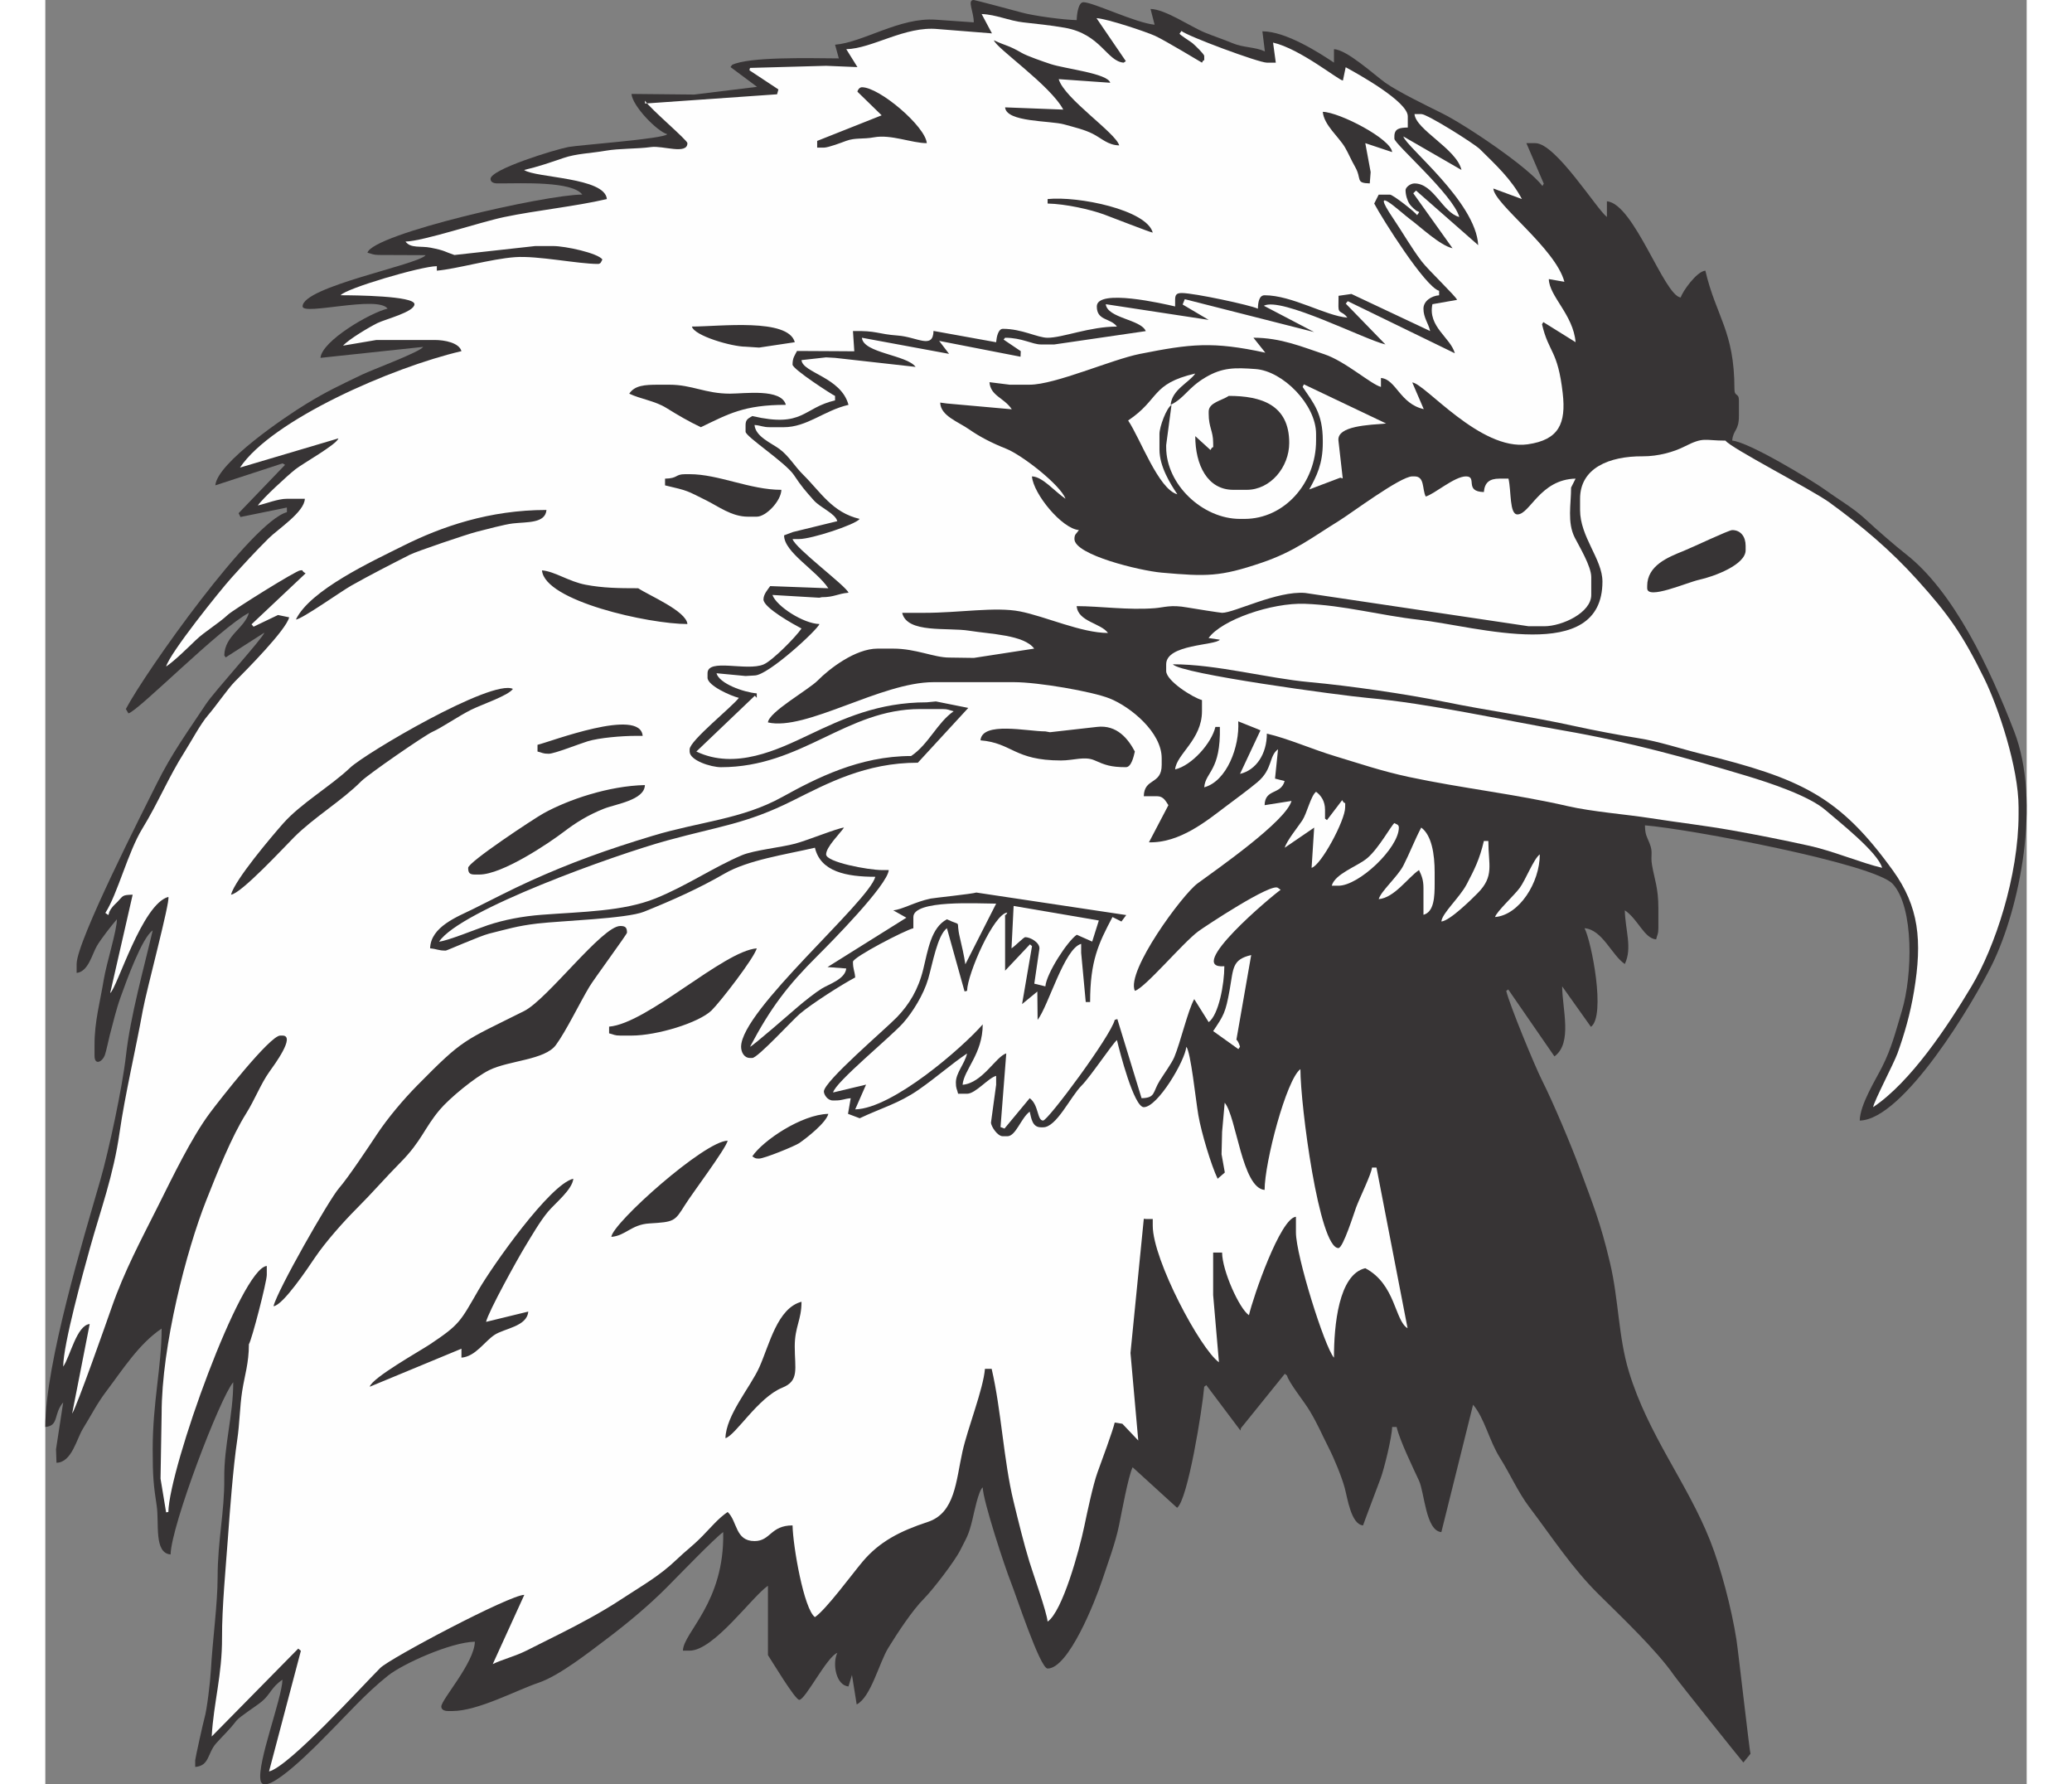
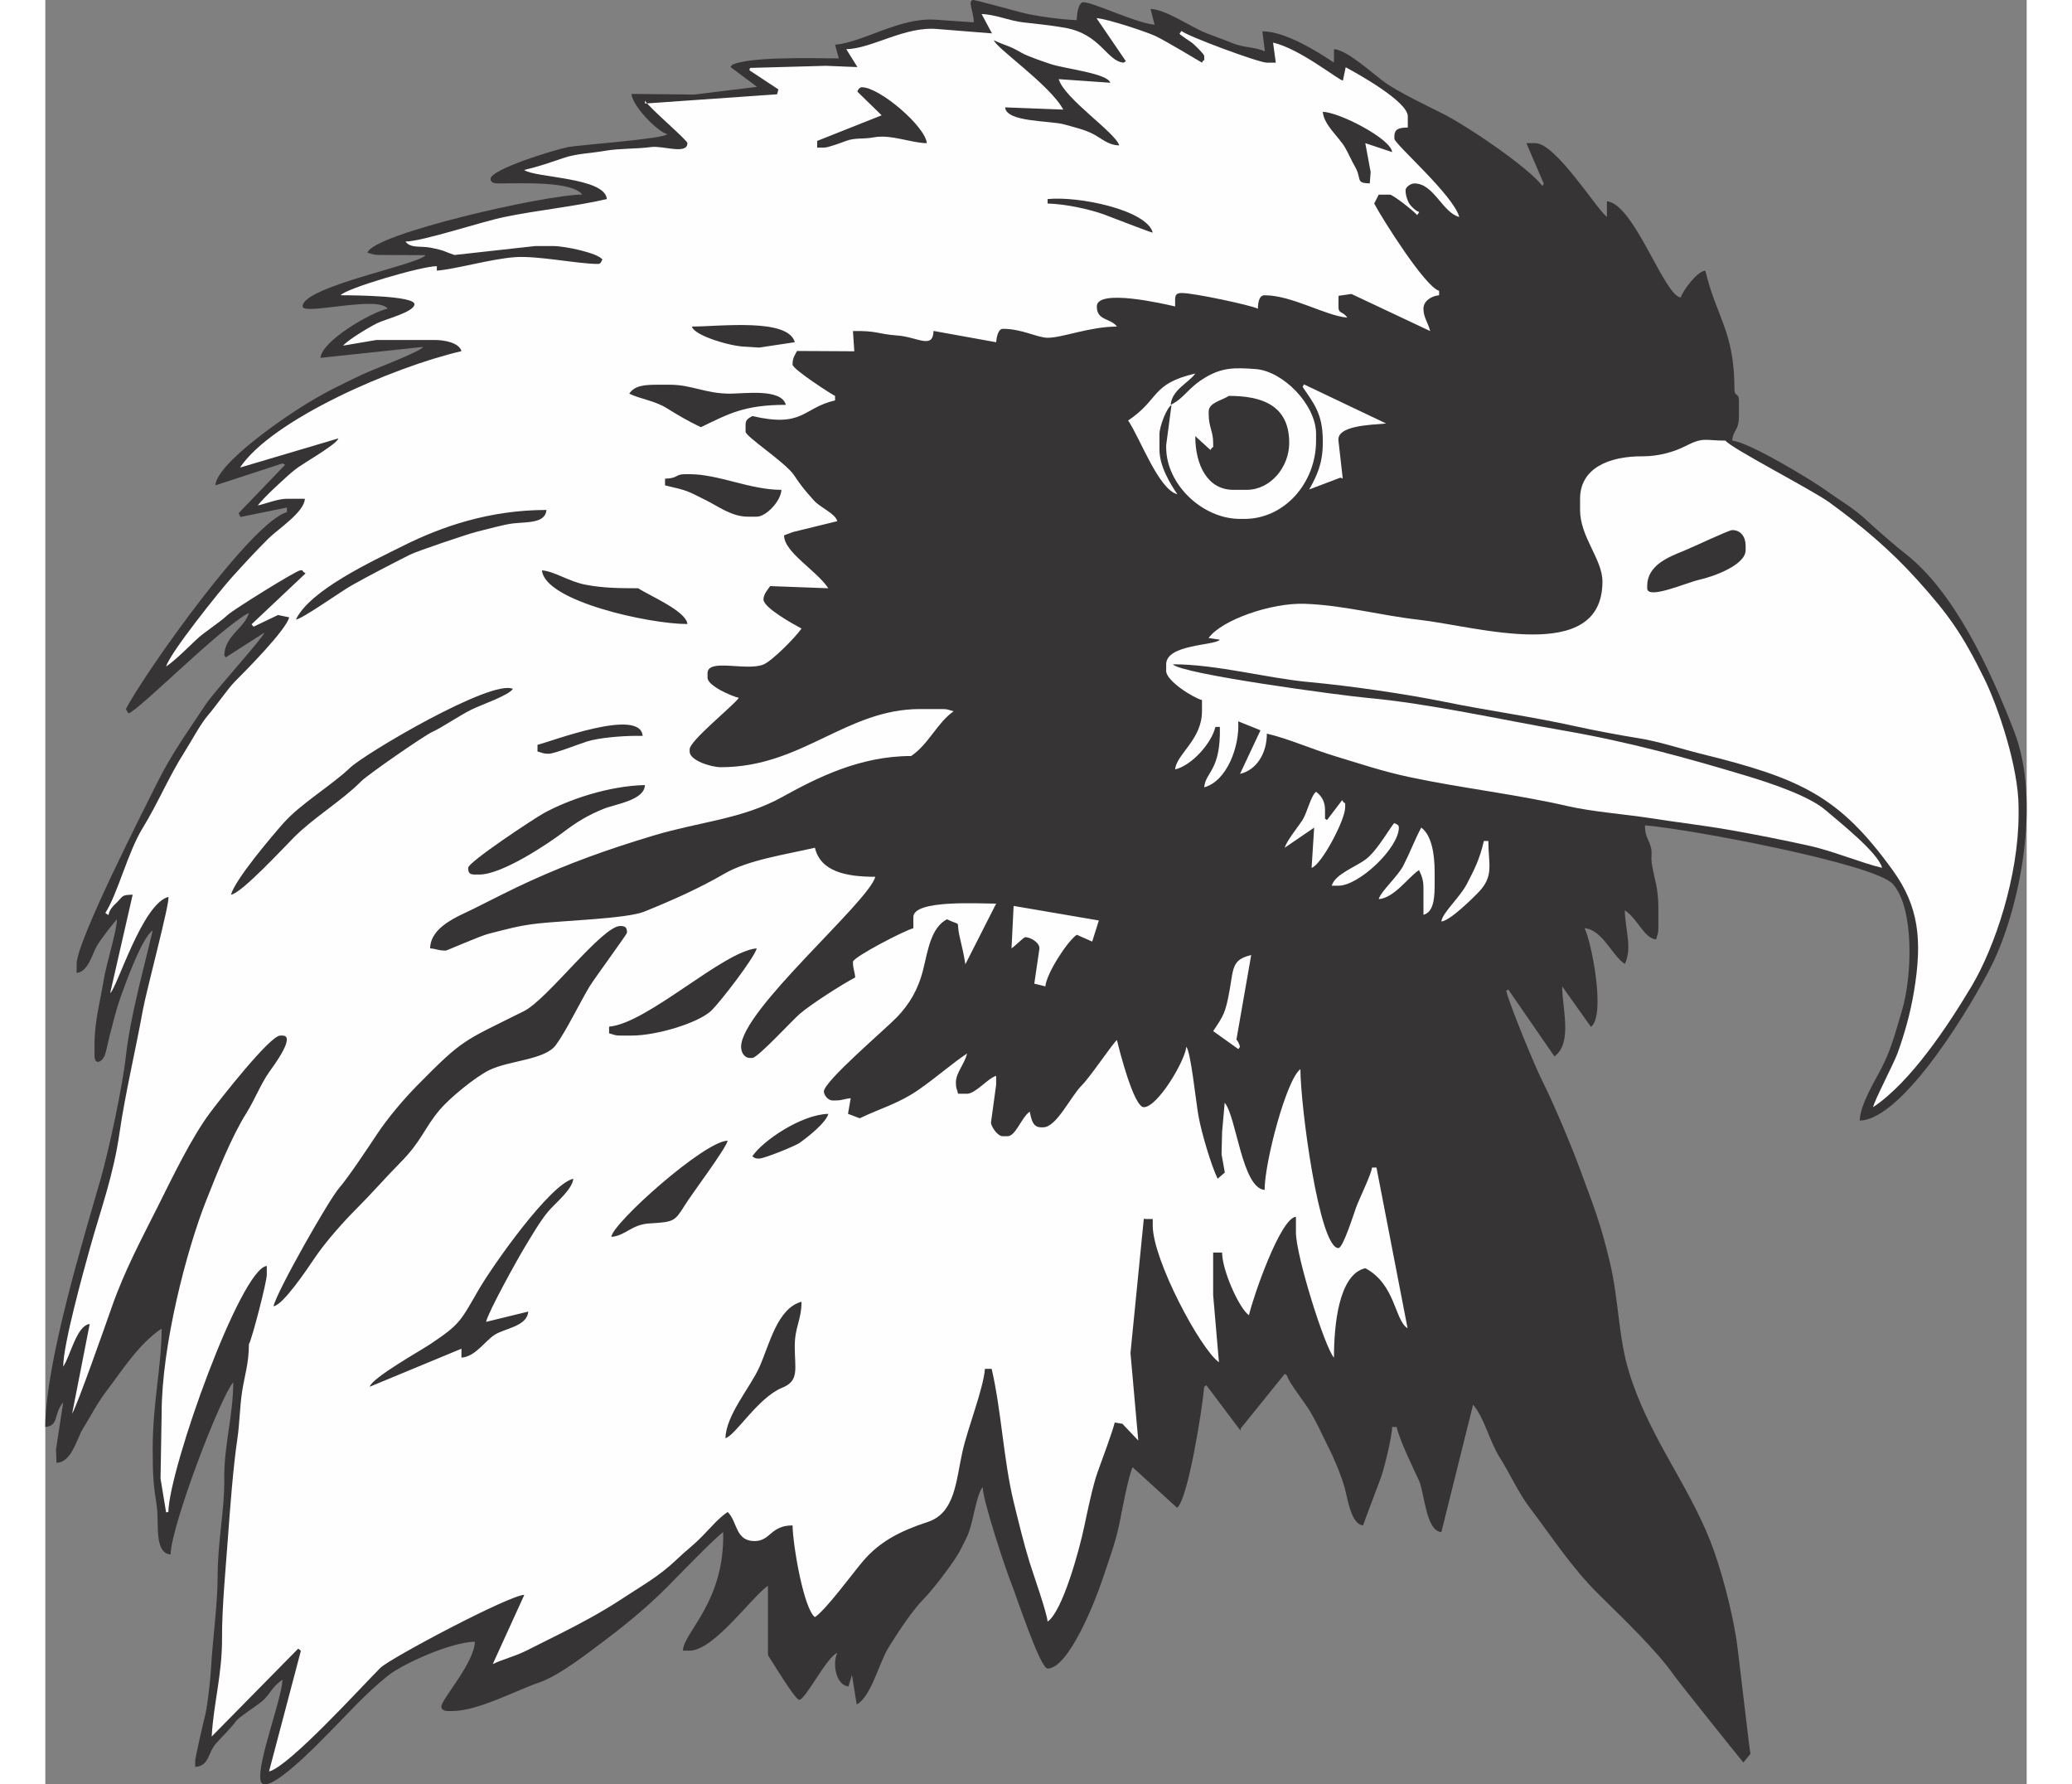
<svg xmlns="http://www.w3.org/2000/svg" xml:space="preserve" width="7.848in" height="6.757in" version="1.1" style="shape-rendering:geometricPrecision; text-rendering:geometricPrecision; image-rendering:optimizeQuality; fill-rule:evenodd; clip-rule:evenodd" viewBox="0 0 7847.73 7065.81">
  <rect x="0" y="0" width="7847.73" height="7065.81" fill="#808080" stroke="none" />
  <defs>
    <style type="text/css">
   
    .fil0 {fill:#373435}
    .fil1 {fill:#FEFEFE}
   
  </style>
  </defs>
  <g id="Layer_x0020_1">
    <g id="_2008548542928">
      <path class="fil0" d="M4377.45 35.43c59.44,1.32 158.32,70.43 216.19,93.9 39.87,16.17 69.81,25.47 108.87,41.75 43.59,18.17 88.81,14.39 127.92,32.47l-9.92 -79.55c93.15,0 225.08,84.86 283.56,124l0 -53.14c50.66,1.13 162.09,103.45 203.66,133 49.28,35.03 162.86,90.13 224.67,120.87 95.3,47.38 342.8,214.14 397.24,287.88l5.39 -9.4 -68.9 -160.35 35.44 0c81.14,0 243.97,263.28 283.56,292.27l0 -62c107.45,8.93 226.99,375.4 292.42,380.84 5.99,-22.43 62.85,-103.4 97.47,-106.29 42.58,182.67 115.2,238.76 115.2,469.41 0,30.77 17.72,13.52 17.72,44.28l0 62c0,59.55 -22.94,53.62 -26.58,97.42 66.22,5.51 315.63,156.86 370.55,196.48 57.59,41.55 112.16,71.86 163.29,120.21 33.93,32.08 115.59,102.86 152.21,131.29 191.82,148.89 334.42,454.34 430.72,703.16 108.03,279.13 21.51,701.45 -87.27,922.94 -74.17,151.02 -350.03,614.5 -524.4,618.38 1.43,-64.46 63.57,-162.4 88.67,-212.5 37.9,-75.65 52.88,-137 78.49,-222.68 41.76,-139.69 48.57,-408.4 -36.23,-501.66 -72.72,-79.98 -801.19,-217.25 -981.62,-232.26 0.86,38.59 7.18,43.3 18.06,70.51 15.45,38.65 2.89,45.27 10.08,87.35 9.61,56.24 25.03,89.63 25.03,169.83l0 79.71c0,23.92 -4.23,24.42 -8.86,44.28 -47.64,-3.96 -71.18,-79.74 -124.06,-115.14 1.75,78.71 30.48,149.07 0,212.56 -51.94,-34.76 -88.44,-135.8 -159.51,-141.71 27.26,51.48 85.34,346.67 25.32,390.54l-113.93 -160.26c0,88.49 42.27,224.14 -30.61,277.34l-182.99 -265.1 -7.93 5.47c12.82,55.01 114.22,300.17 141.69,354.36 43.39,85.6 116.66,259.73 148.72,347.34 51.65,141.13 81.55,210.07 120.62,375.42 34.62,146.54 32.81,292.35 74.63,430.24 76.44,252.05 231.06,440.19 322.05,670.06 41.57,105.02 84.42,266.42 104.12,391.92 6.83,43.54 52.69,448.03 55.54,451.82l-28.08 34.43c-2.81,-1.88 -258.43,-321.46 -274.88,-345.22 -68.7,-99.21 -208.98,-232.18 -298.9,-321.23 -106.45,-105.42 -183.14,-224.73 -274.61,-345.51 -43.41,-57.32 -76.58,-132.41 -115.69,-194.36 -42.94,-68.01 -60.56,-156.07 -106.55,-210.4l-125.63 504.47c-61.98,-5.15 -66.43,-155.65 -88.58,-203.74 -24.09,-52.27 -76.02,-158.38 -88.64,-212.53l-17.72 0c-0.94,42.17 -32.16,167.13 -45.31,202.7 -7.17,19.41 -69.66,184.3 -69.89,187 -47.42,-3.94 -61.43,-107.26 -72.71,-148.74 -11.94,-43.89 -41.34,-115.46 -63.18,-158.27 -30.85,-60.49 -41.26,-89.23 -75.18,-146.27 -21.95,-36.92 -82.54,-111.4 -90.21,-140.11l-8.61 -6.95 -173.79 215.33 -1.87 9.47 -135.2 -179.87 -8.39 6.3c-7.34,88.13 -64.87,447.9 -107.41,479.38l-176.15 -160.54c-17.38,36.22 -43.3,178.86 -53.74,229.7 -14.53,70.8 -43.58,147.53 -66.57,216.88 -28.04,84.55 -133.32,350.53 -216.42,350.53 -29.81,0 -125.62,-292.51 -145.44,-341.76 -22.47,-55.83 -110.33,-321.55 -111.53,-375.65 -16.76,12.27 -34.1,99.89 -40.77,127.53 -15.73,65.16 -23.25,70.72 -47.84,120.47 -21.64,43.78 -108.76,157.17 -144.07,192.56 -46.04,46.12 -105.43,136.67 -141.43,195.2 -36.32,59.06 -68.72,195.1 -125.09,223.84l-18.75 -116.96 -13.74 45.61c-49.87,-4.15 -64.53,-90.72 -44.31,-132.85 -41.21,14.91 -126.49,185.99 -150.64,185.99 -16.45,0 -109.43,-155.3 -124.06,-177.14l0 -274.56c-61.92,41.44 -214.01,256.85 -310.14,256.85l-26.59 0c1.62,-72.52 165.72,-190.27 159.51,-469.41 -30.76,20.58 -183.05,178.33 -223.74,219.21 -71.79,72.15 -156.8,142.92 -238.52,204.44 -67.3,50.66 -186.6,145.26 -269.83,173.15 -84.02,28.15 -239.6,111.74 -340.13,111.74l-17.72 0c-14.5,0 -26.58,-5.3 -26.58,-17.72 0,-27.79 131.05,-173.08 132.92,-256.85 -96.03,2.14 -285.18,87.55 -344.03,134.41 -90.02,71.67 -161.63,154.03 -243.01,235.37 -19.02,19 -246.33,257.48 -261.86,179.56 -13.94,-69.95 85.2,-325.09 86.84,-398.78 -43.93,29.4 -47.35,57.51 -81.96,86.36 -22.8,19 -88.12,59.89 -100.8,76.38 -30.04,39.09 -49.06,54.56 -79.55,88.78 -35.63,39.98 -26.05,89.14 -83.28,93.9l0 -26.57c0,-6.71 32.16,-151.87 36.73,-166.99 9.78,-32.38 23,-145.18 25.3,-187.28 6.69,-122.52 26.64,-261.06 26.8,-371.77 0.22,-145.81 27.61,-257.77 26.31,-389.97 -1.31,-132.61 35.51,-247.92 35.51,-380.79 -51.45,59.17 -245.55,566.75 -248.12,681.98 -66.98,-5.57 -44.5,-124.08 -55.04,-192.98 -12.41,-81.12 -15.85,-114.74 -15.85,-223.29 0,-187.81 35.44,-327.94 35.44,-478.27 -89.64,60 -154.06,162.27 -220,249.52 -37.01,48.97 -59.03,94.29 -91.92,147.27 -25.13,40.48 -43.88,133.27 -104.56,134.62l-1.87 -53.45 28.45 -185.68c-39.36,45.25 -15.56,92.82 -70.89,97.42 0,-251.87 152.83,-751.26 218,-977.77 34.02,-118.23 87.6,-368.89 101.36,-492.09 17.66,-158.01 71.46,-348.26 105.98,-496.34 -42.14,28.21 -103.76,199.08 -126.72,263.03 -19.14,53.31 -28.04,95.78 -43.26,151.61 -3.96,14.5 -13.29,61.23 -19.33,78.33 -9.72,27.5 -41.08,43.46 -41.08,3.01l0 -44.28c0,-92.12 22.41,-170.16 36.4,-255.89 10.82,-66.28 52.21,-194.75 52.21,-240.1 -20.96,24.11 -64.03,79.26 -79.64,106.39 -19.16,33.32 -33.67,101.12 -79.86,106.17l0 -35.43c0,-90.24 267.29,-613.11 316.04,-711.5 61.52,-124.16 124.5,-209.06 196.17,-317.62 33.17,-50.24 227.21,-263.25 231.34,-282.91l-153.37 98.14 -5.34 -8.34c1.75,-78.28 81.28,-107.63 97.48,-168.28 -117.46,62.11 -437.92,389.1 -477.18,398.11l-10.19 -17.27c79.58,-150.32 499.48,-742.42 638.01,-779.39l-0.15 -18.42 -183.85 37.53 -7.35 -15.12 183.96 -191.46 -9.78 -5.79 -266.4 86.98c7.48,-89.72 279.79,-273.69 359.84,-322.32 84.7,-51.45 127.78,-71 220.78,-115.89 41.94,-20.24 228.28,-88.84 242.68,-110.05l-406.81 43.43c5.61,-67.35 196.89,-178.79 265.84,-194.85 -39.45,-53.82 -336.72,28.39 -336.72,-8.86 0,-78.27 459.03,-165.05 487.35,-202.93l-186.07 -0.77c-24,-0.56 -24.29,-4.2 -44.31,-8.86 19.85,-74.29 705.36,-230.28 850.68,-230.28 -39.28,-53.58 -242.5,-44.28 -319,-44.28l-17.72 0c-14.51,0 -26.58,-5.31 -26.58,-17.72 0,-37.85 252.95,-115.57 307.86,-126.27 41.39,-8.07 378.42,-32.1 392.17,-50.86 -40.05,-10.69 -137.76,-111.21 -141.78,-159.42l248.44 2.49 248.92 -30.57 -105.12 -78.32 6.52 -8.74c67.39,-32.32 299.3,-26.57 422.55,-25.55l-14.94 -54.16c112.07,-9.32 255.81,-109.33 398.89,-99l150.51 10.44c0,-43.14 -27.56,-88.57 0,-88.57 3.55,0 159.48,41.21 189.6,49.63 47.69,13.32 164.78,28.9 218.02,30.08 0.53,-23.58 6.59,-70.86 26.58,-70.86 38.47,0 207.22,82.22 282.04,89.04l-16.2 -62.47z" />
-       <path class="fil1" d="M3712.86 4047.55c15.75,-15.75 -15.75,15.75 0,0zm248.11 -1151.38l18.12 3.29 185.68 -21c80.55,-9.84 124.93,48.85 150.64,97.42 -4.6,19.75 -13.88,62 -35.44,62 -59.8,0 -82.97,-8.74 -123.73,-26.92 -39.51,-17.63 -82.4,0.35 -133.25,0.35 -186.1,0 -192.66,-69.21 -319,-79.71 6.33,-76.06 185.4,-35.43 256.97,-35.43zm1648.19 -2223.05l-230.39 -132.85c11.09,41.51 287.42,258.69 296.55,430.5l-246.12 -216.06 -11.02 10.64 155.53 217.76c-51.23,-11.93 -127.83,-85.59 -168.36,-115.14 -35.97,-26.22 -166.9,-151.45 -67.21,-3.68 39.29,58.23 72.25,116.69 113.02,170.46 26.16,34.5 136.95,139.61 140.39,152.64l-97.59 17.14c-18.93,89.31 71.86,132.13 88.84,194.37l-424.07 -206.31 -7.97 9.64 157.12 161.72c-82.48,-19.21 -412.92,-189.74 -481.58,-153.24l199.24 104.18 -512.38 -130.19 -8.52 21.07 103.19 60.89 -407.6 -62.14c6.11,55.78 139.54,60 158.39,106.59l-362.2 52.83 -53.17 0c-33.9,0 -74.79,-26.57 -141.78,-26.57l-5.87 7.34 67.9 45.79 -0.93 22.04 -322.37 -62.77 39.38 51.41 -345.23 -63.82c5.09,61.13 177.87,67.67 212.63,115.44l-318.97 -35.73 -35.69 -2.01 -97.22 10.86c4.22,50.76 156.68,67.04 186.08,177.14 -97.24,22.65 -163.74,88.57 -256.97,88.57l-53.17 0c-30.55,0 -34.31,-6.55 -62.03,-8.86 3.88,46.66 66.82,71.38 99.31,95.58 37.26,27.76 59.65,68.23 93.4,101.5 69.05,68.05 114.92,149.56 223.76,174.91 -16.77,22.89 -191.12,79.71 -239.25,79.71l-26.58 0c9.58,35.85 215.04,188.29 221.53,212.56 -42.96,3.57 -55.54,17.72 -106.33,17.72l-9.01 2.1 -185.94 -10.96c16.43,45.36 123.35,113.74 186.08,115.14 -5.61,20.99 -202.69,203.7 -256.97,203.7l-35.66 2.04 -114.98 -10.9c10.98,41.1 107.6,75.39 159.5,79.71l0 17.71 -7.67 -8.39 -231.58 220.95c153.92,73.82 321.44,-6.87 447.29,-66.62 133.61,-63.44 273.1,-128.23 465.42,-128.23l36.04 -3.51 128.24 25.67 -199.74 216.97c-206.58,0 -357.4,81.23 -496.23,150.57 -184.35,92.06 -288.77,100.35 -497.85,157.79 -204.59,56.22 -818.38,275.04 -902.22,400.18 33.26,-2.77 147.8,-49.84 192.16,-64.78 64.45,-21.72 138.76,-35.86 215.31,-41.64 161.12,-12.17 321.76,-13.32 449.36,-64.56 121.72,-48.86 230,-123.5 342.66,-171.21 47.26,-20.01 156.81,-31.15 211.09,-45.86 51.55,-13.96 167.39,-61.49 193.3,-63.64 -15.56,23.22 -70.89,76.64 -70.89,106.28 0,30.8 167.49,62 221.53,62l26.58 0c-5.01,60.21 -231.33,288.86 -281.42,338.69 -119.97,119.35 -185.88,205.93 -267.97,360.99 11,-2.94 163.6,-136.01 188.25,-157.26 25.48,-21.98 69.22,-56.73 95.43,-72.9 30.03,-18.52 92.71,-37.4 97.35,-79.83l-74.22 -5.55 312.32 -195.46 -52.01 -29.27c35.9,-2.98 86.48,-33.89 148.42,-46.51 14.03,-2.86 162.08,-18.06 180.69,-23.87l593.75 89.16 -19.08 25.61 -35.38 -17.82c-55.69,105.19 -88.61,174.03 -88.61,336.56l-17.32 -0.05 -18.12 -194.8 0 -35.43c-66.88,17.85 -129.15,244.73 -172.51,301.04l-1.11 -112.21 -60.43 49.68 39.38 -229.6 -8.19 -7.06 -98.43 104.43 0 -203.71c0,-33.86 -2.72,-3.22 8.86,-26.57 -53.81,4.47 -158,242.45 -159.5,309.98l-9.87 2.46 -69.88 -250.44c-37.83,27.7 -57.16,142.33 -74.16,200.43 -18.34,62.67 -61.64,132.54 -99.52,175.1 -49.85,56.01 -268.35,233.96 -277.22,274.97l130.63 -31.15 -43.05 98.05c148.41,-3.31 425.88,-245.48 505.09,-336.56 0,117.29 -74.77,179.28 -79.75,239.14 78.55,-6.53 131.7,-111.85 173.01,-124.32l-22.72 291.88 15.7 5.8 99.84 -120.23c36.43,26.68 28.86,88.57 53.17,88.57 19.43,0 269.04,-336.28 283.56,-398.55l10.36 -3.42 95.97 313.4c56.32,-1.25 43.29,-23.47 72.12,-69.62 16.06,-25.7 47.73,-69.41 57.54,-93.05 25.09,-60.5 53.73,-184.49 78.92,-229.69l57.25 91.23c39.63,-29.02 62.03,-150.76 62.03,-221.42 -160.02,13.31 188.73,-279.18 223.01,-302.6l-10.34 -7.38c-23.68,-23.68 -291.8,154.12 -315.61,171.66 -61.34,45.21 -211.71,225.13 -251.51,235.74 -35.81,-77.4 188.51,-381.48 248.11,-425.13 76.66,-56.15 350.47,-246.39 372.33,-326.84l-106.49 16.85c1.48,-66.31 64.42,-40.02 79.29,-95.61l-38.03 -9.65 11.9 -116.16c-37.43,27.41 -19.68,78.25 -81.99,130.61 -33.07,27.79 -88.98,68.84 -125.33,96.16 -72.79,54.72 -181.26,145.22 -303.9,141.62l77.02 -146.97c-10.12,-15.1 -19.28,-35.43 -44.31,-35.43l-53.17 0c1.65,-73.84 70.9,-43.92 70.9,-124l0 -26.57c0,-102.52 -122.74,-203.24 -206.3,-236.65 -69.18,-27.66 -282.88,-64.48 -378.54,-64.48l-319 0c-208.38,0 -505.4,194.43 -655.73,159.42 3.43,-41.24 161.32,-129.68 197.18,-166.05 46.28,-46.93 149.43,-126.22 237.02,-126.22l62.03 0c89.88,0 161.69,35.43 221.54,35.43l97.7 1.39 239.03 -36.82c-40.05,-54.64 -172.99,-57.28 -256.97,-70.85 -86.04,-13.91 -246.54,11.91 -265.84,-70.85l88.62 0c138.38,0 280.91,-24.66 377.82,-5.65 101.54,19.92 243.14,85.36 348.79,85.36 -28.98,-39.53 -118.91,-44.56 -124.06,-106.28 90.92,0 202.93,16.63 310.07,8.11 37.24,-2.96 62.42,-14.62 127.67,-2.79 25.89,4.7 132.97,21.25 138.24,21.25 48.04,0 217.85,-87.96 329.09,-78.71l884.9 131.84 62.03 0c70.17,0 186.08,-53.37 186.08,-124l0 -70.85c0,-42.93 -48.04,-122.04 -65.3,-156.15 -30.63,-60.51 -14.45,-131.77 -14.55,-198.19l17.83 -35.36c-141.24,3.15 -180.6,141.71 -230.39,141.71 -31.99,0 -23.82,-91.85 -35.44,-141.71l-35.44 0c-39.83,0 -58.89,15.48 -62.03,53.14 -79.76,-1.77 -23.87,-62 -70.89,-62 -45.68,0 -125.48,70.63 -159.5,79.71 -14.64,-30.49 -3.49,-79.71 -44.31,-79.71l-8.86 0c-47.1,0 -244.26,147.86 -292.28,177.28 -102.67,62.91 -172.81,120.02 -304.82,164.75 -164.17,55.62 -216.75,54.83 -395.63,39.08 -85.77,-7.55 -345.32,-70.32 -345.32,-133.11 0,-19.86 7.01,-19.44 17.72,-35.43 -67.6,-5.62 -180.3,-143.09 -186.08,-212.56 42.32,0.94 89.37,59.42 132.92,88.57 -19.54,-53.96 -171.52,-173.02 -235.69,-198.42 -54.13,-21.41 -103.36,-46.48 -145.47,-76.02 -43.52,-30.53 -113.89,-53.74 -115.07,-106.4l26.18 3.57 257.38 23c-31.21,-46.58 -84.13,-52.49 -88.45,-107.34l79.59 9.92 79.75 0c100.82,0 324.59,-99.69 436.33,-121.87 201.24,-39.95 287.78,-50.17 496.96,-4.87l-47.17 -59.26c109.25,0 194.14,36.79 280.29,65.26 83.05,27.45 184.6,118.85 224.8,129.59l0 -35.43c60.04,4.99 74.92,102.23 169.55,123.38l-45.49 -105.67c50.24,4.18 269.39,271.83 457.13,245.01 123.83,-17.69 152.47,-82.38 138.8,-202.28 -19.72,-173 -55.31,-158.57 -81.98,-273.01l5.21 -8.73 127.71 79.59c-9.05,-108.75 -104.86,-182.06 -105.98,-249.89l61.67 10.76c-35.71,-133.69 -279.04,-308.85 -281.37,-369.39l113.01 41.69c-41.9,-79.14 -103.54,-135.23 -166.01,-197.2 -21.72,-21.55 -208.35,-139.36 -232.74,-139.36l-26.58 0c5.23,62.79 166.48,137.31 186.08,221.42z" />
      <path class="fil1" d="M5059.76 1744.78l0 8.86c0,83.61 -24.4,131.65 -53.74,184.47l123.18 -46.59 9.58 2.91 -16.99 -149.66c-6.61,-58.95 121.89,-62 188.86,-67.81l-325.74 -155.02 -4.89 10.27c42.5,63.44 79.75,104.55 79.75,212.56z" />
      <path class="fil1" d="M4687.59 1567.65c128.2,0 239.25,35.23 239.25,185.99 0,95.8 -74.05,185.99 -168.36,185.99l-53.17 0c-102.58,0 -150.64,-98.72 -150.64,-212.56l60.29 54.93c13.32,-25.14 10.6,5.5 10.6,-28.36 0,-47.48 -17.72,-61.03 -17.72,-115.14l0 -8.86c0,-35.5 51.99,-43.42 79.75,-62zm-230.39 35.43c5.03,-60.4 73.64,-88.42 97.47,-124 -176.29,41.05 -139.95,101.73 -265.84,185.99 48.69,72.68 120.05,272.28 194.95,292.27 -27.68,-41.31 -70.89,-109.62 -70.89,-177.13l0 -62c0,-28.01 27.63,-102.94 47.67,-114.64l-21.08 158.92 0 8.86c0,147.26 144.07,283.42 292.42,283.42l17.72 0c158.02,0 283.56,-141.82 283.56,-309.99l0 -26.57c0,-115.8 -131.19,-248.81 -239.34,-256.83 -83.69,-6.21 -131.68,-6.28 -197.8,32.47 -71.04,41.63 -83.74,82.8 -138.84,109.22z" />
      <path class="fil1" d="M6344.64 2320.47c0,-81.11 81.93,-113.93 144.47,-139.02 35,-14.05 178.51,-82.4 192.26,-82.4 33.88,0 53.17,26.22 53.17,62l0 17.72c0,57.54 -123.89,103.72 -184.17,117.06 -49.45,10.93 -205.72,80.69 -205.72,33.51l0 -8.86zm-265.84 -345.41l0 44.28c0,107.26 88.61,194.96 88.61,283.42 0,331.56 -498.51,176.99 -727.36,151.31 -153.19,-17.19 -296.25,-57.59 -451.45,-63.15 -132.6,-4.76 -329.92,63.91 -381.22,135.63l44.76 6.48c-17.23,23.5 -212.67,17.21 -212.67,97.42l0 26.57c0,38.85 105.65,105.5 141.78,115.13l0 44.29c0,112.76 -101.33,170.09 -106.33,230.28 65.95,-15.36 144.5,-103.94 159.5,-168.28l17.72 0c3.89,174.45 -56.87,177.19 -62.03,239.13 88.93,-23.73 140.92,-160.68 134.66,-261.2l77.91 31.17 10.16 4.62 -80.95 172.27c64.14,-14.93 106.33,-79.22 106.33,-159.42 85.94,20.01 177.26,61.43 273.08,90.18 91.56,27.47 179.99,58.05 290.47,81.67 204.6,43.74 424,68.1 628.86,115.43 94.28,21.78 232.66,32.7 324.96,47.18 114.61,17.98 211.77,28.58 323.76,48.38 96.31,17.03 209.64,39.52 310.26,61.88 91.15,20.26 204.4,67.81 285.45,86.68 -16.38,-61.29 -172.28,-183.65 -223.69,-228.12 -65.4,-56.58 -217.91,-107.49 -315.17,-136.69 -229.75,-68.98 -460.03,-133.31 -724.64,-179.12 -240.02,-41.56 -530.55,-106.85 -774.86,-128.92 -105.33,-9.52 -742.92,-95.28 -770.65,-133.12 172.9,0 374.96,55.49 540.8,70.59 159.63,14.53 384.56,47.38 533.62,77.77 178.37,36.37 342.67,57.89 515.28,96.1 74.58,16.51 187.09,37.63 253.24,48.03 82.69,12.99 167.92,41.98 248.32,61.79 398.64,98.21 548.6,168.81 760.44,462.18 103.22,142.94 117.19,277.1 83.6,478.86 -14.87,89.31 -37.88,168.92 -65.18,244.84 -14.21,39.51 -94.86,193.27 -96.54,213.49 148.62,-99.47 294.73,-319.75 389.64,-478.53 92.44,-154.66 186.34,-435.93 186.34,-681.71l0 -26.57c0,-158.7 -80.68,-398.08 -136.04,-510.58 -86.5,-175.79 -141.61,-253.61 -265.07,-390.46 -106.64,-118.21 -217.92,-212.04 -348.56,-307.02 -67.91,-49.37 -392.01,-215.89 -411.15,-244.45 -85.85,0 -84.87,-15.97 -162.59,23.49 -42.06,21.36 -104.26,38.99 -165.18,38.61 -133.47,-0.86 -248.21,46.67 -248.21,168.19z" />
      <path class="fil1" d="M4909.12 3356.72l116.52 -79.61 -10.19 159.32c37.71,-10.06 132.92,-188.42 132.92,-239.13 0,-33.86 2.72,-3.23 -11.88,-28.87l-60.19 79 -7.68 -5.84 0 -35.43c0,-33.56 -15.76,-56.44 -35.44,-70.85 -20.85,15.27 -35.9,85.16 -54.75,113.55 -17,25.62 -62.22,81.34 -69.31,107.87z" />
      <path class="fil1" d="M5095.21 3507.28l26.58 0c81.28,0 239.26,-149.43 239.26,-230.28 0,-12.95 -10.93,-12.99 -17.72,-17.71 -12.59,9.21 -61.84,100.76 -108.47,139.58 -38.21,31.8 -126.99,61.03 -139.65,108.41z" />
      <path class="fil1" d="M5529.41 3648.99c33.56,-2.8 118.92,-87.24 144.17,-112.75 66.46,-67.18 41.92,-111.63 41.92,-206.09l-17.72 0c-16.91,72.57 -36.85,111.8 -67.99,171.18 -27.66,52.77 -97.64,114.82 -100.37,147.67z" />
-       <path class="fil1" d="M5742.08 3631.28c95.96,-7.98 177.22,-136.39 177.22,-247.99 -23.14,15.49 -56.77,102.07 -79.69,132.92 -21.9,29.48 -91.89,93.93 -97.53,115.07z" />
      <path class="fil1" d="M5281.3 3560.42c62.14,-5.17 116.2,-86.16 159.5,-115.14 10.28,21.42 17.72,38.75 17.72,70.86l0 106.28c42.32,-11.3 44.31,-72.09 44.31,-124l0 -44.28c0,-72.11 -11.84,-146.87 -53.17,-177.14 -25.16,47.51 -45.96,102.06 -70.86,150.6 -22.21,43.3 -89.16,101.58 -97.5,132.81z" />
      <path class="fil1" d="M3826.89 3755.22c13.67,-8.32 48.14,-44.23 54.33,-44.23 19.98,0 57,20.67 56.28,44.79l-20.38 139.4 43.85 10.67c4.28,-51.45 87.41,-179.18 124.38,-204.38l61.06 27.02 26.35 -83.48 -337.52 -57.63 -8.35 167.86z" />
      <path class="fil1" d="M4625.56 4082.97l99.86 71.39 6.48 -9.4c-2.18,-8.22 -8.98,-25.86 -14.38,-27.48l58.69 -335.64c-76.09,17.72 -70.06,51.94 -85.06,136.39 -16.5,92.85 -24.04,102.72 -65.58,164.73z" />
      <path class="fil1" d="M2693.82 5694.9c2.04,-91.37 98.98,-201.83 134.6,-281.73 40.01,-89.77 70.91,-232.97 166.68,-258.52 0,73.79 -26.77,98.06 -26.8,176.91 -0.03,88.51 19.1,135.87 -49.2,163.39 -96.12,38.74 -185.49,189.34 -225.28,199.95zm-1408.94 -203.7c9.47,-35.43 198.5,-141.12 239.23,-168.31 118.05,-78.8 119.12,-89.14 192.08,-215.43 54.46,-94.29 282.33,-418.34 375.07,-439.94 -3.57,42.88 -72.41,97.45 -99.97,130.36 -31.65,37.8 -64.19,94.26 -91.38,138.94 -28.59,46.97 -144.45,255.58 -154.23,297.54l167.15 -40.74c-4.69,59.26 -94.24,66.34 -133.43,92.16 -40.45,26.65 -75.23,85.64 -131.19,90.29l0 -35.43 -363.31 150.57zm957.01 -593.4c4.53,-54.38 370.28,-380.84 460.79,-380.84 -7.52,32.27 -138.92,206.39 -169.72,255.49 -40.41,64.4 -41.8,66.16 -140.49,72.15 -71.69,4.35 -93.57,48.46 -150.57,53.21zm558.26 -318.84c41.88,-62.51 195.07,-165.92 301.28,-168.28 -9.58,35.89 -84.74,94.58 -114.87,115.47 -17.56,12.18 -139.15,61.67 -159.83,61.67 -17.11,0 -15.78,-2.79 -26.58,-8.86zm-567.12 -513.69c152.07,-12.65 451.85,-298.93 584.84,-309.99 -10.35,38.74 -145.78,213.65 -179.21,246 -50.26,48.63 -215.24,99.41 -317.02,99.41l-44.31 0c-23.93,0 -24.43,-4.23 -44.31,-8.86l0 -26.57zm-1329.18 1107.09c14.43,-61.91 220.1,-422.38 259.2,-467.18 36.33,-41.63 116.65,-162.54 150.15,-213.05 43.67,-65.85 105.04,-138.35 160.12,-194.24 185.54,-188.3 181.1,-173.1 423.21,-294.4 92.39,-46.29 309.08,-336.78 380.81,-336.78 20.42,0 26.58,6.16 26.58,26.57 0,6.13 -130.91,183.79 -149.05,214.15 -38.72,64.75 -91.91,175.22 -132.6,230.59 -43.89,59.73 -185.78,60.91 -263.85,99.41 -56.85,28.04 -158.15,111.69 -196.71,157.65 -61.6,73.42 -71.4,123.56 -155.12,208.09 -59.67,60.25 -111.04,120.08 -172.67,181.68 -53.18,53.15 -124.35,133.16 -166.9,196.31 -24.83,36.84 -125.48,188.05 -163.16,191.19zm770.93 -1735.93c0,-22.67 259.17,-193.89 298.22,-215.62 97.32,-54.13 258.14,-108.89 401.81,-112.08 -1.34,60.03 -116.47,75.15 -163.07,93.86 -62.27,24.99 -108.98,53.86 -157.38,90.69 -60.05,45.7 -244.07,169.72 -335.28,169.72l-17.72 0c-20.42,0 -26.58,-6.16 -26.58,-26.57zm274.7 -487.12c50.84,-11.84 407,-149.28 416.48,-35.43l-26.58 0c-56.72,0 -145.16,7.57 -191.18,21.48 -31.94,9.66 -131.58,49.37 -154.41,49.37 -23.93,0 -24.43,-4.23 -44.31,-8.86l0 -26.57zm-1213.99 593.4c15.94,-59.68 160.45,-229.73 205.9,-281.33 70.17,-79.67 188.91,-148.2 265.9,-221.35 60.25,-57.25 561,-352.3 644.71,-312.15 -17.84,26.63 -122.65,61.44 -165.4,82.67 -47.65,23.66 -118.46,72.06 -152.35,86.86 -31.09,13.57 -256.57,169.64 -282.56,195.85 -77.42,78.05 -185.73,141.64 -265.8,221.44 -38.37,38.24 -210.57,224.68 -250.4,227.99zm1612.74 -1213.37c42.69,28.56 190.66,90.22 194.95,141.71 -152.45,0 -565.85,-90.87 -575.98,-212.56 51.22,4.26 105.54,44.24 173.32,57.04 68.33,12.91 129.85,13.82 207.71,13.82zm-1355.77 123.99c56.25,-117.16 301.5,-230.4 425.34,-292.27 151.06,-75.47 340.71,-141.71 567.12,-141.71 -4.47,53.67 -76.22,46.91 -132.75,53.31 -33.69,3.82 -109.45,24.58 -144.03,33.18 -35.24,8.76 -237.29,77.11 -263.82,90.58 -76.62,38.92 -156.25,79.62 -232.1,122.28 -40.2,22.61 -194.7,132.55 -219.75,134.63zm1922.89 -513.69c-0.97,43.29 -60.02,106.29 -97.47,106.29l-35.44 0c-64.17,0 -117.32,-41.22 -165.4,-64.96 -77.42,-38.23 -67.61,-36.95 -162.47,-59.03l0 -26.57c53.1,-1.18 38.69,-17.71 79.75,-17.71l17.73 0c114.96,0 238.67,61.99 363.31,61.99zm17.72 -336.55c-165.72,0 -227.15,36.02 -336.72,88.57 -49.9,-23.93 -88.47,-46.52 -136.44,-76.2 -46.37,-28.7 -101.89,-34.95 -147.13,-56.65 21.98,-32.81 60.97,-35.43 115.2,-35.43l44.31 0c89.07,0 142.27,35.43 239.26,35.43 58.41,0 203.95,-21.53 221.53,44.28zm-372.17 -309.99c109.71,0 381.76,-34.77 407.61,62l-141.26 21.25 -53.68 -3.53c-53.88,0 -202.8,-42.76 -212.67,-79.71zm1631.72 -444.09c-53.88,-19.55 -150.15,-41.41 -222.79,-43.03l0 -17.71c120.59,-12.61 392.33,42.46 416.48,132.85 -10.49,-0.88 -163.37,-61.11 -193.69,-72.11zm1056.73 -167.62l-3.5 44.88c-58.39,-1.3 -30.3,-17.08 -58.21,-65.81 -15.95,-27.85 -25,-50.83 -39.37,-75.79 -24.48,-42.53 -84.14,-89.42 -88.5,-141.82 66.46,1.48 270.36,107.34 274.7,159.42l-106.35 -35.41 21.23 114.52zm-2192.22 -123.4l255.44 -101.37 -95.94 -93.48c1.07,-8.02 9.03,-17.71 17.72,-17.71 69.64,0 251.46,155.09 256.98,221.42 -59.19,0 -141.75,-35.65 -209.04,-23.13 -43.87,8.16 -73.99,0.76 -110.19,14.05 -16.97,6.23 -70.5,26.8 -88.39,26.8l-26.58 0 0 -26.57zm974.74 -123.99c-50.99,-96.32 -266.52,-243.96 -274.7,-274.56 47.33,22.7 56.53,18.6 109.71,49.76 21.94,12.85 86.86,35.09 115.03,44.45 56.8,18.87 226.09,36.82 236.04,74.06l-204.1 -14.34c21.68,76.7 226.26,212.62 239.54,262.33 -45.16,-1 -69.83,-28.23 -104.75,-45.87 -33.2,-16.77 -69.48,-24.98 -113.35,-37.27 -55.29,-15.49 -228.87,-7.99 -233.82,-67.43l230.39 8.86zm-282.31 -301.8l-213.91 -17.05c-130.71,-13.09 -259.84,77.4 -363.19,79.62l44.18 70.94 -124.2 -5.11 -301.3 8.33 -2.29 9.34 114.76 75.83 -5.26 19.28 -522.73 36.59 -0.8 -11.4c22.24,33.2 168.36,156.29 168.36,168.28 0,47 -97.43,9.1 -143.41,15.4 -57.85,7.91 -125.81,5.04 -180.95,14.67 -59.08,10.32 -114.81,11.01 -166.31,28.63 -54.39,18.6 -101.78,34.92 -156.19,47.59 45.84,31.84 320.68,28.81 327.86,115.14 -126.53,29.46 -279.22,44.56 -407.13,71.33 -94.79,19.84 -319.58,95.36 -390.38,96.94 20.43,27.86 59.55,16.37 99.73,24.32 59.55,11.77 52.5,15.09 94.03,28.91l320.19 -35.51 70.89 0c47.96,0 176.23,27.62 194.95,53.14 -4.43,7.88 -5.77,17.72 -17.72,17.72 -80.21,0 -238.63,-33.26 -327.72,-26.86 -96.21,6.91 -232.17,46.93 -310.29,53.43l0 -17.71c-61.76,0 -361.57,88.59 -381.03,115.13 54.78,0 292.42,2.42 292.42,35.43 0,30.79 -115.09,59.26 -146.69,74.8 -33.26,16.36 -113.27,64.12 -136.06,89.33l132.11 -22.43 230.39 0c39.89,0 97.46,11.07 106.34,44.28 -274.47,63.91 -750.89,271.93 -877.11,461.04l389.74 -115.63c-6.42,24.02 -140.36,98.88 -170.08,122.28 -30.73,24.18 -130.12,115.37 -148.92,143.43 34.44,-8.02 79.7,-26.57 115.2,-26.57l70.89 0c-1.17,52.38 -107.51,120.76 -143.98,157.22 -55.53,55.51 -93.41,96.86 -146.09,155.12 -45.49,50.31 -245.31,299.44 -259.33,351.92 32.85,-21.98 85.97,-74.27 117.21,-104.27 36.19,-34.75 86.64,-63.06 128.61,-101.73 19.87,-18.31 269.77,-174.85 285.85,-174.85 19.98,0 -4.11,-3.4 20.69,12l-214.04 201.72 8.07 9.4 96.75 -46.29 44.23 9.17c-11.61,49.81 -171.82,211.07 -215.09,254.43 -26.95,27 -75.25,97.45 -106.15,133.05 -29.88,34.43 -66.72,103.93 -93.35,145.83 -62.95,99.05 -105.3,203.01 -166.66,302.82 -57.19,93.04 -98.15,258.57 -146.85,334.44l10.34 7.38c3.14,3.14 4.29,-9.63 5.68,-12.03 8,-13.85 2.05,-5.69 10.17,-16.4 6.8,-8.98 13.27,-14.13 21.62,-22.68 23.17,-23.73 16.93,-27.64 60.41,-28.5l-89.03 389.6c27.4,-20.06 126.21,-353.04 230.39,-380.84 8,17.28 -86.96,370.5 -101,448.16 -28.19,155.89 -70.74,335.39 -92,483.74 -24.8,173.08 -75.02,305.95 -117.39,458.36 -25.43,91.49 -106.08,381.23 -106.08,469.66 27.63,-39.75 53.43,-163.88 104.95,-168.58l-69.51 354.56c17.53,-25.21 136.11,-361.84 156.23,-419.53 51.05,-146.39 117.43,-269.16 183.48,-401.16 58.3,-116.51 132.49,-271.18 205.99,-369.81 34.96,-46.92 237.21,-306.29 278.39,-306.29l8.86 0c53.98,0 -33.55,117.84 -51.67,143.21 -33.91,47.47 -58.81,112.54 -91.9,164.99 -57.59,91.29 -116.47,238.63 -158.89,346.03 -77.4,196.02 -176.05,572.37 -176.05,842.57l-4.34 257.56 22.04 133.6 8.88 -1.46c3.91,-175.44 287.28,-965.71 389.9,-974.24l0 35.43c0,27.8 -59.57,257.67 -70.89,274.56 0,75.36 -16.93,123.38 -26.62,185.96 -9.64,62.24 -9.72,127 -19.61,192.96 -16.3,108.73 -29.42,285.53 -36.99,389.94 -7.8,107.63 -23.75,276.74 -23.15,391.34 0.78,150.07 -33.34,258.35 -40.91,393.04l342.75 -348.07 10.42 8.77 -126.14 477.7c78.21,-18.21 366.5,-335.86 440.64,-409.83 38.79,-38.69 514.05,-289.85 570.48,-289.42l-124.99 274.13c40.64,-19.49 87.12,-30.25 132.92,-53.14 43.5,-21.75 84.64,-42.39 129.87,-65.04 82.02,-41.1 170.5,-88.46 243.97,-136.99 81.92,-54.11 151.45,-91.46 221.87,-159.08 37.59,-36.11 60.87,-51.21 101.97,-92.93 32.51,-33 63.16,-70.54 99.82,-95.08 39.05,37.03 29.45,115.14 106.33,115.14 64.18,0 62.68,-62 150.64,-62 1.88,84.51 45.07,331.24 88.61,363.13 43.84,-29.34 145.91,-168.57 188.36,-219.13 66.79,-79.54 148.5,-121.53 258.66,-157.74 108.73,-35.75 111.44,-162.5 137.43,-278.91 20.83,-93.33 82.27,-246.45 89.01,-327.3l26.58 0c38.17,163.75 47.44,363.13 86.6,524.56 19.22,79.24 40.34,165.45 62.66,238.5 15.04,49.21 69.12,199.91 72.27,237.76 58.52,-39.16 125.39,-281.31 145.32,-377.3 11.11,-53.52 34.92,-165.62 52.3,-213.43 17.35,-47.75 60.29,-163.49 68.22,-197.52l30.29 4.83 62.99 66.33 -30.84 -346.56 52.79 -531.45 8.82 0.88 26.59 0 0 26.57c0,134.75 188.47,488.48 262.19,540.65l-22.94 -266.09 0 -168.28 35.44 0c0,70.61 68.18,222.46 106.33,247.99 17.11,-73.42 124.28,-384.56 186.08,-389.7l0 62c0,91.45 113.07,452.78 150.64,495.98 0,-126.82 18.01,-329.57 124.06,-354.27 120.52,63.74 116.25,207.46 167.47,237.62l-123.16 -636.17 -17.72 0c-2.09,25.17 -49.42,121.17 -63.14,158.31 -8.3,22.48 -51.42,160.53 -69.78,160.53 -76.69,0 -150.64,-565.78 -150.64,-708.54 -55.42,40.59 -141.78,368.84 -141.78,478.27 -89.85,-7.48 -111.37,-290.07 -158.11,-345.26l-10.25 114.99 -2.21 88.92 12.97 72.4 -28.48 24.67c-25.28,-52.66 -64.37,-182 -76.34,-251.4 -10.98,-63.64 -29.93,-250.7 -47.72,-271.15 -4.55,54.63 -113.32,239.14 -168.37,239.14 -39.13,0 -96.08,-221.71 -106.33,-265.71 -16.22,11.88 -104.46,144.5 -139.43,179.48 -45.41,45.42 -99.87,165.94 -152.99,165.94l-8.86 0c-33.62,0 -37.83,-34.2 -44.31,-62 -34.56,25.31 -54.81,97.42 -88.61,97.42l-17.72 0c-22.3,0 -46.38,-39.83 -47.1,-53.57l20.51 -150.13 0 -35.43c-31.5,8.41 -81.68,70.85 -115.2,70.85l-35.44 0c-4.63,-19.86 -8.86,-20.37 -8.86,-44.28 0,-38.99 34.47,-72.93 44.31,-115.14 -63.29,42.35 -118.83,92.81 -192.61,144.05 -77.37,53.74 -148.79,72.54 -232.59,112.42l-46.37 -17.55 10.78 -61.78c-27.71,2.31 -31.48,8.86 -62.03,8.86l-8.86 0c-21.97,0 -35.44,-24.4 -35.44,-35.43 0,-40.12 244.33,-247.38 289.88,-294.82 48.1,-50.09 84.07,-108.94 103.57,-188.75 19.2,-78.5 31.4,-165.35 93.92,-198.41 63.99,30.69 33.12,-3.79 51.32,72.7 7.38,31.05 16.94,72.96 21.69,105.49l121.94 -240.19c-70.48,0 -327.87,-16.14 -327.87,53.14l0 44.29c-32.9,7.66 -239.25,114.58 -239.25,132.85 0,30.53 6.56,34.29 8.86,62 -54.87,29.02 -172.88,104.49 -219.27,143.96 -29.1,24.75 -166.7,174.88 -188.34,174.88l-8.86 0c-23.92,0 -35.44,-23.58 -35.44,-44.29 0,-144.54 504.87,-572.8 531.67,-673.12 -115.05,0 -217.1,-20.12 -239.25,-115.13 -117.01,27.24 -264.12,48.23 -358.11,102.62 -100.75,58.31 -206.24,105.56 -318.79,150.78 -69.03,27.74 -327.58,35.74 -422.74,46.88 -79.31,9.29 -118.07,21.92 -190.56,39.81 -35.53,8.77 -167.99,67.32 -171.91,67.32 -30.55,0 -34.31,-6.55 -62.03,-8.86 1.91,-85.66 108.56,-125.38 171.39,-156.4 77.65,-38.34 145.12,-74.18 225.91,-110.76 157.43,-71.3 303.29,-124.09 485.53,-178.97 186.26,-56.1 352.29,-65.02 511.44,-153.08 134.7,-74.52 306.25,-162.47 510.9,-162.47 69.31,-46.38 103.28,-131.93 168.37,-177.13 -19.87,-4.63 -20.38,-8.86 -44.31,-8.86l-88.61 0c-293.08,0 -468,230.28 -788.65,230.28 -40.14,0 -124.06,-27.03 -124.06,-62l0 -8.86c0,-33.83 169.83,-169.44 194.95,-203.7 -30.58,-7.12 -124.06,-48.2 -124.06,-79.71l0 -17.72c0,-61.15 155.34,-6.63 222.02,-34.93 35.66,-15.13 128.61,-110.06 150.15,-142.2 -30.73,-16.25 -150.64,-82.23 -150.64,-115.14 0,-20.89 17.38,-39.41 26.57,-52.86l230.41 8.58c-48.28,-72.07 -175.66,-142.54 -175.31,-209.5l35.33 -13.29 175.42 -42.91c-8.31,-31.12 -66.46,-52.32 -93.86,-83.32 -34.93,-39.53 -47.99,-54.36 -77.9,-99.28 -32.99,-49.54 -191.55,-152.14 -191.55,-171.67l0 -26.57c0,-23.68 12.79,-26.19 26.58,-35.43 203.38,47.36 199.38,-32.08 327.86,-62l0 -17.71c-6.96,-1.86 -168.36,-105.48 -168.36,-124 0,-27.02 8.51,-35.74 17.71,-53.98l159.51 0.84 67.39 0.43 -5.36 -80.13c94.98,-2.12 97.16,11.92 177.19,17.75 77.92,5.68 140.17,56.1 141.92,-18.29l248.01 44.82c1.69,-20.29 8.18,-53.14 26.58,-53.14 75.98,0 137.24,35.43 177.22,35.43 60.06,0 166.56,-44.29 274.7,-44.29 -25.45,-34.73 -79.75,-22.16 -79.75,-79.71 0,-71.86 264.09,-10.73 310.15,0l0 -26.57c0,-20.41 6.16,-26.57 26.58,-26.57 49.01,0 271.59,47.76 301.28,62 0.55,-24.81 4.64,-53.14 26.58,-53.14 108.5,0 241.13,81.36 327.86,88.57 -20.39,-27.82 -35.44,-13.63 -35.44,-44.28l0.43 -42.15 50.98 -7.33 311.91 146.91c-7.35,-31.51 -26.58,-53.23 -26.58,-88.57 0,-30.52 31.42,-50.6 62.03,-53.14l0 -17.71c-54.88,-14.65 -224.9,-284.82 -257.08,-345.48l17.83 -35.36 44.31 0c12.11,0 98.6,68.16 107.81,81.18l7.38 -10.33c3,-3 -8.54,-5.54 -10.55,-7.17 -1.99,-1.6 -7.17,-5.63 -9.74,-7.98 -5.45,-4.95 -13.47,-13.08 -17.01,-18.43 -8.6,-13 -15.86,-35.3 -15.86,-54.99 0,-10.78 18.32,-26.57 35.44,-26.57 76.12,0 110.7,115.1 177.22,132.85 -23.21,-86.87 -256.97,-289.2 -256.97,-309.99l0 -8.86c0,-31.54 21.01,-34.71 53.17,-35.43l0 -44.29c0,-58.81 -198.31,-168.51 -245.99,-194.42l-10.99 52.72c-17.44,-1.45 -170.3,-126.26 -276.67,-150.27l10.83 79.42 -35.44 0c-32.14,0 -314.78,-104.93 -338.2,-125.47l-7.38 10.33c-2.92,2.92 43.93,31.85 50.89,37.71 8.75,7.36 46.58,43.43 46.58,50.86 0,33.86 2.72,3.22 -8.86,26.57 -1.16,-0.31 -146.36,-88.3 -186.08,-106.29 -35.96,-16.27 -188.4,-67.36 -231.67,-69.98l116.29 170.36 -8.68 5.91c-67.42,-5.61 -90.02,-113.31 -233.75,-138.36 -55.48,-9.67 -112.7,-15.41 -164.78,-21.3 -56.25,-6.36 -106,-30.73 -164,-32.92l40.96 76.77z" />
    </g>
  </g>
</svg>